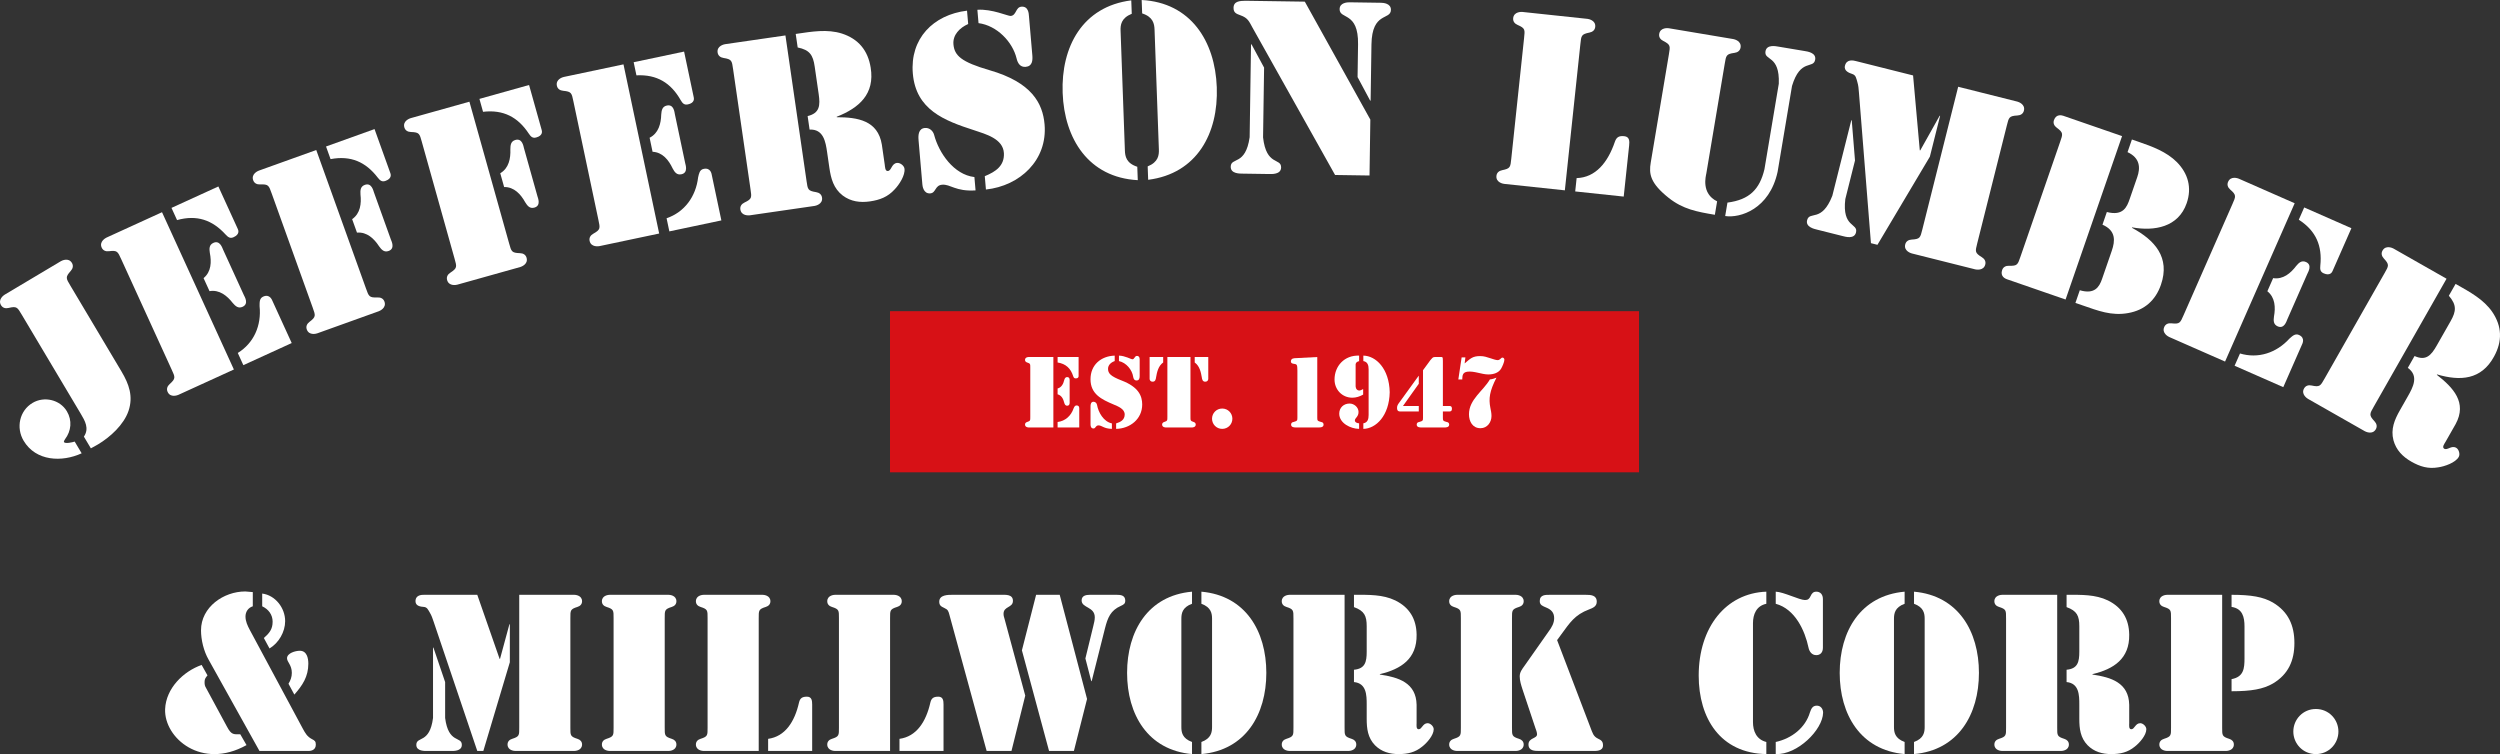
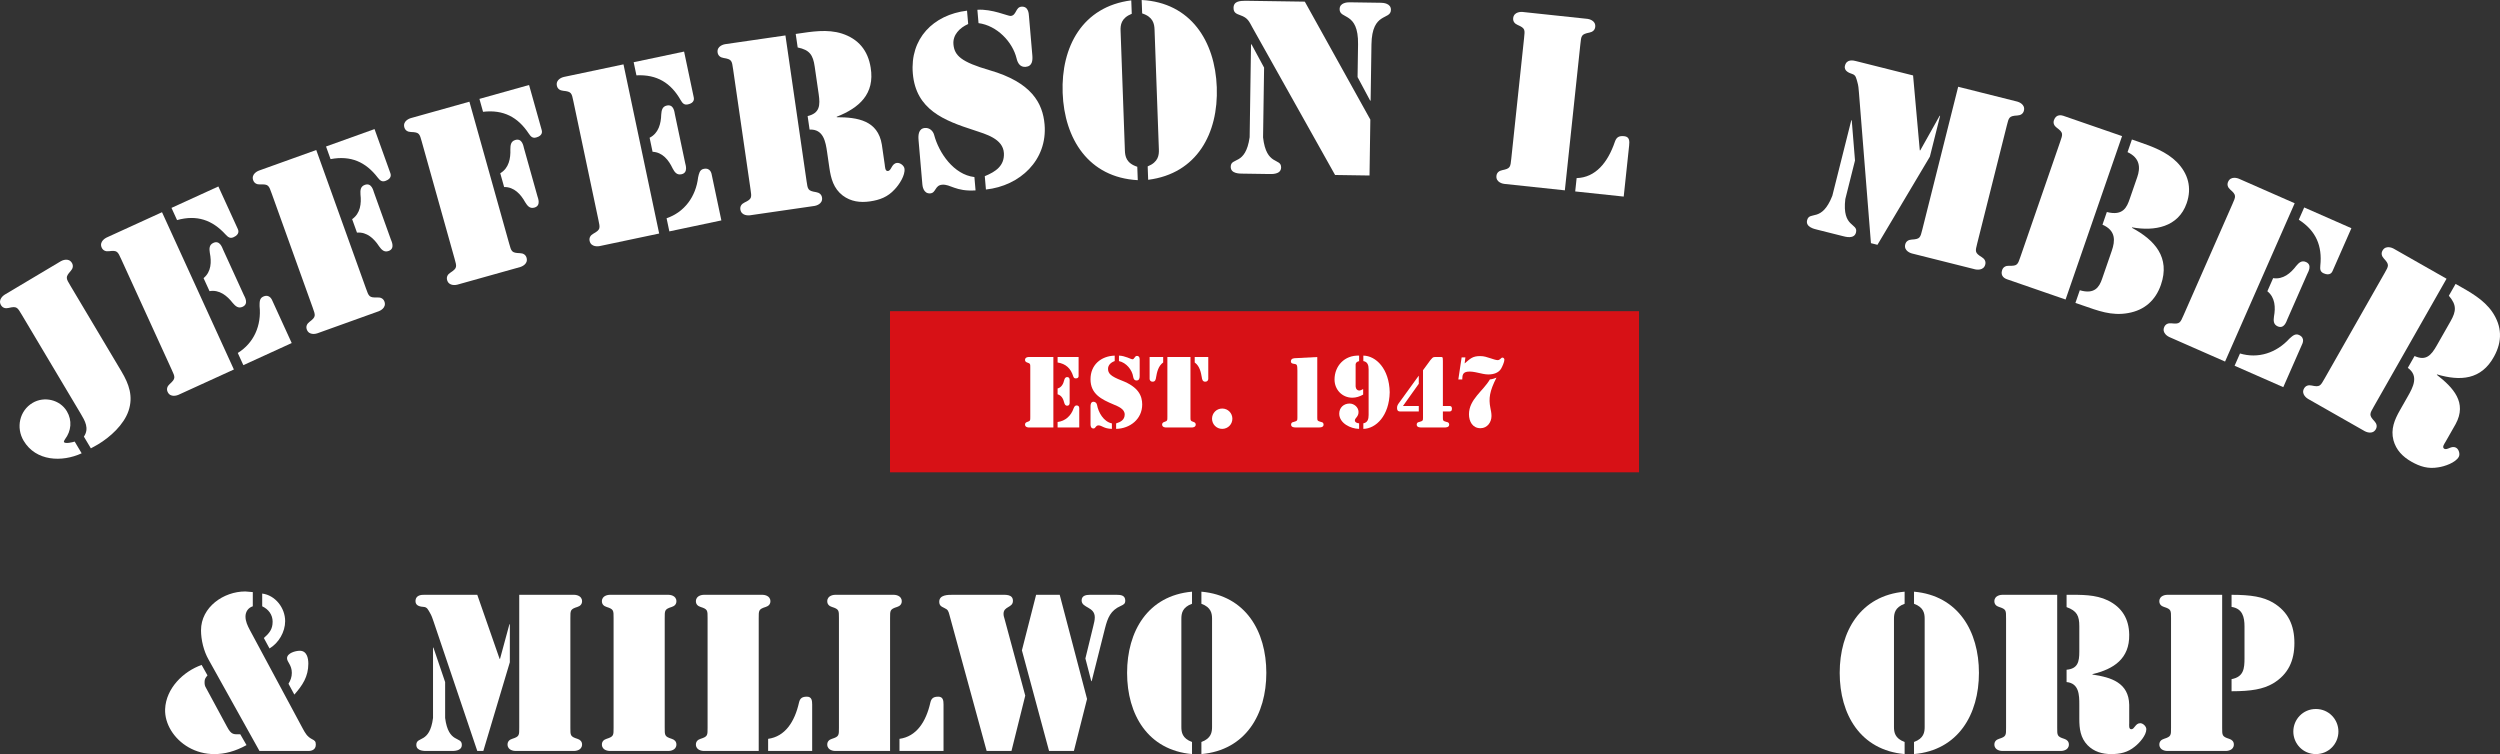
<svg xmlns="http://www.w3.org/2000/svg" id="Layer_2" viewBox="0 0 278.31 83.951">
  <rect x="0" y="0" width="278.31" height="83.951" fill="#333333" stroke="none" />
  <defs>
    <style>.cls-1{fill:#d71116;}.cls-2{fill:#fff;}</style>
  </defs>
  <g id="Layer_1-2">
    <path class="cls-2" d="M23.099,75.187c-.209.256-.325.395-.325.72,0,.302.023.442.162.674l2.324,4.299c.512.976.767.859,1.487.859l.697,1.208c-4.996,2.789-9.18-.79-9.063-3.997.093-2.324,2.021-4.206,4.067-4.927l.65,1.162ZM23.215,73.42c-.534-.93-.837-2.185-.837-3.253,0-2.58,2.51-4.323,4.927-4.323l.837.07v1.581c-.512.163-.813.604-.813,1.139s.232,1.022.465,1.464l5.902,10.992c.279.511.488.906,1.022,1.185.325.163.441.256.441.627,0,.674-.674.697-.79.697h-5.484l-5.67-10.179ZM29.188,66.077c1.464.186,2.556,1.604,2.556,3.068,0,1.208-.72,2.44-1.742,3.044l-.628-1.162c.604-.535.976-.976.976-1.813,0-.79-.464-1.394-1.161-1.719v-1.418ZM32.116,76.116c.232-.372.372-.767.372-1.208,0-.883-.535-1.208-.535-1.627,0-.581.953-.836,1.418-.836.79,0,.953.813.953,1.441,0,1.441-.651,2.417-1.558,3.439l-.65-1.208Z" />
    <path class="cls-2" d="M47.229,66.216h5.903l2.486,7.134h.046l1.046-3.857h.047v4.229l-2.951,9.876h-.674l-4.857-14.385c-.116-.348-.232-.697-.418-.999-.21-.349-.303-.627-.697-.651-.279-.023-.906-.069-.906-.627,0-.72.697-.72.976-.72ZM48.206,72.096h.046l1.302,3.834v3.997c.372,2.905,1.859,1.999,1.859,2.998,0,.72-.953.674-1.209.674h-2.649c-.255,0-1.208.046-1.208-.674,0-1,1.487-.093,1.859-2.998v-7.832ZM57.803,66.216h6.135c.093,0,.86.046.86.72,0,.326-.21.535-.512.627-.813.256-.79.395-.79,1.255v12.178c0,.859-.023.999.79,1.255.302.093.512.302.512.627,0,.674-.768.72-.86.72h-6.576c-.094,0-.86-.046-.86-.72,0-.326.209-.535.512-.627.813-.256.79-.396.79-1.255v-14.78Z" />
    <path class="cls-2" d="M73.999,80.997c0,.859-.023.999.79,1.255.302.093.511.302.511.627,0,.674-.767.72-.859.72h-6.577c-.093,0-.859-.046-.859-.72,0-.326.209-.535.511-.627.813-.256.79-.396.79-1.255v-12.178c0-.86.023-.999-.79-1.255-.302-.093-.511-.302-.511-.627,0-.674.767-.72.859-.72h6.577c.093,0,.859.046.859.72,0,.326-.209.535-.511.627-.813.256-.79.395-.79,1.255v12.178Z" />
    <path class="cls-2" d="M84.465,83.599h-6.136c-.093,0-.859-.046-.859-.72,0-.326.209-.535.511-.627.813-.256.79-.396.79-1.255v-12.178c0-.86.023-.999-.79-1.255-.302-.093-.511-.302-.511-.627,0-.674.767-.72.859-.72h6.577c.093,0,.859.046.859.72,0,.326-.209.535-.511.627-.813.256-.79.395-.79,1.255v14.78ZM85.511,82.251c1.882-.256,2.951-1.883,3.439-4.044.116-.511.395-.65.883-.65.534,0,.581.441.581.883v5.159h-4.903v-1.348Z" />
    <path class="cls-2" d="M99.088,83.599h-6.136c-.093,0-.859-.046-.859-.72,0-.326.209-.535.511-.627.813-.256.79-.396.79-1.255v-12.178c0-.86.023-.999-.79-1.255-.302-.093-.511-.302-.511-.627,0-.674.767-.72.859-.72h6.577c.093,0,.859.046.859.72,0,.326-.209.535-.511.627-.813.256-.79.395-.79,1.255v14.78ZM100.134,82.251c1.882-.256,2.951-1.883,3.439-4.044.116-.511.395-.65.883-.65.534,0,.581.441.581.883v5.159h-4.903v-1.348Z" />
    <path class="cls-2" d="M112.603,83.599h-2.766l-4.137-15.129c-.116-.441-.163-.604-.581-.79-.349-.163-.558-.279-.558-.697,0-.767.953-.767,1.487-.767h5.392c.511,0,1.324-.07,1.324.674,0,.79-1.046.581-1.046,1.441,0,.209.047.349.116.581l2.301,8.529-1.533,6.158ZM117.971,66.216l3.044,11.596-1.464,5.787h-2.766l-3.021-11.201,1.58-6.182h2.626ZM120.83,73.304l.883-3.625c.069-.325.163-.604.163-.953,0-1.208-1.465-1.022-1.465-1.882,0-.535.488-.627.907-.627h2.997c.441,0,.953.046.953.65,0,.349-.186.442-.488.581-1.162.511-1.464,1.325-1.766,2.487l-1.487,5.903-.047-.023-.65-2.51Z" />
    <path class="cls-2" d="M132.699,67.215c-1.092.396-1.185,1.092-1.185,1.673v12.038c0,.581.093,1.278,1.185,1.673v1.348c-4.927-.441-7.227-4.416-7.227-9.04s2.3-8.599,7.227-9.04v1.348ZM133.745,82.6c1.093-.395,1.186-1.092,1.186-1.673v-12.038c0-.581-.093-1.278-1.186-1.673v-1.348c4.927.441,7.228,4.416,7.228,9.04s-2.301,8.599-7.228,9.04v-1.348Z" />
-     <path class="cls-2" d="M143.991,68.819c0-.86.023-.999-.79-1.255-.302-.093-.511-.302-.511-.627,0-.674.767-.72.859-.72h6.136v14.78c0,.859-.023.999.79,1.255.302.093.511.302.511.627,0,.674-.767.72-.859.72h-6.577c-.093,0-.859-.046-.859-.72,0-.326.209-.535.511-.627.813-.256.79-.396.79-1.255v-12.178ZM150.731,66.216h.116c1.51,0,3.091-.046,4.484.627,1.558.767,2.348,2.045,2.371,3.811.046,2.673-1.72,3.834-4.091,4.393v.046c2.068.302,4.044.906,4.091,3.37v2.045c0,.209-.07.674.232.674.371,0,.441-.674.999-.674.302,0,.674.349.674.674,0,.674-.767,1.534-1.278,1.929-.79.65-1.627.836-2.626.836s-1.905-.256-2.626-.976c-.813-.836-.93-1.859-.93-2.951v-1.581c0-1.069-.023-2.37-1.417-2.51v-1.371c1.255-.116,1.417-.883,1.417-2.022v-2.812c0-1.162-.256-1.72-1.417-2.138v-1.371Z" />
-     <path class="cls-2" d="M168.321,80.997c0,.859-.022.999.791,1.255.302.093.511.302.511.627,0,.674-.767.72-.859.72h-6.577c-.093,0-.859-.046-.859-.72,0-.326.209-.535.511-.627.813-.256.79-.396.79-1.255v-12.178c0-.86.023-.999-.79-1.255-.302-.093-.511-.302-.511-.627,0-.674.767-.72.859-.72h6.577c.093,0,.859.046.859.72,0,.326-.209.535-.511.627-.813.256-.791.395-.791,1.255v12.178ZM177.082,81.066c.209.511.278.906.813,1.162.349.163.558.302.558.744,0,.674-.767.627-1.231.627h-5.833c-.535,0-1.232,0-1.232-.72,0-.767.953-.627.953-1.139,0-.186-.116-.534-.186-.697l-1.441-4.323c-.139-.441-.302-.93-.302-1.417s.256-.79.534-1.185l2.696-3.834c.325-.442.604-.906.604-1.464,0-.627-.325-.953-.883-1.185-.372-.163-.721-.255-.721-.72,0-.721.651-.697,1.14-.697h3.974c.558,0,1.231.023,1.231.767,0,.535-.441.697-.859.86-1.604.604-2.139,1.487-3.114,2.812l-.441.604,3.741,9.807Z" />
-     <path class="cls-2" d="M196.635,83.948c-5.113-.093-7.529-3.974-7.529-8.738,0-5.369,3.021-9.18,7.529-9.342v1.348c-1.116.232-1.487,1.186-1.487,2.162v11.015c0,.976.371,1.929,1.487,2.208v1.348ZM197.681,65.868c.859.023,2.648.93,3.253.93.349,0,.488-.14.628-.442.139-.302.302-.488.627-.488.744,0,.744.72.744.836v5.392c0,.116,0,.836-.744.836-.488,0-.767-.395-.859-.836-.396-1.882-1.487-4.299-3.648-4.88v-1.348ZM202.259,78.556c.441,0,.696.372.696.79-.046,1.906-2.858,4.694-5.274,4.602v-1.348c1.789-.395,3.3-1.58,3.811-3.3.14-.395.279-.744.768-.744Z" />
    <path class="cls-2" d="M212.03,67.215c-1.092.396-1.185,1.092-1.185,1.673v12.038c0,.581.093,1.278,1.185,1.673v1.348c-4.927-.441-7.227-4.416-7.227-9.04s2.3-8.599,7.227-9.04v1.348ZM213.076,82.6c1.093-.395,1.186-1.092,1.186-1.673v-12.038c0-.581-.093-1.278-1.186-1.673v-1.348c4.927.441,7.228,4.416,7.228,9.04s-2.301,8.599-7.228,9.04v-1.348Z" />
    <path class="cls-2" d="M223.322,68.819c0-.86.023-.999-.79-1.255-.302-.093-.511-.302-.511-.627,0-.674.767-.72.859-.72h6.136v14.78c0,.859-.023.999.79,1.255.302.093.511.302.511.627,0,.674-.767.72-.859.72h-6.577c-.093,0-.859-.046-.859-.72,0-.326.209-.535.511-.627.813-.256.79-.396.79-1.255v-12.178ZM230.062,66.216h.116c1.51,0,3.091-.046,4.484.627,1.558.767,2.348,2.045,2.371,3.811.046,2.673-1.72,3.834-4.091,4.393v.046c2.068.302,4.044.906,4.091,3.37v2.045c0,.209-.07.674.232.674.371,0,.441-.674.999-.674.302,0,.674.349.674.674,0,.674-.767,1.534-1.278,1.929-.79.65-1.627.836-2.626.836s-1.905-.256-2.626-.976c-.813-.836-.93-1.859-.93-2.951v-1.581c0-1.069-.023-2.37-1.417-2.51v-1.371c1.255-.116,1.417-.883,1.417-2.022v-2.812c0-1.162-.256-1.72-1.417-2.138v-1.371Z" />
    <path class="cls-2" d="M241.687,68.819c0-.86.023-.999-.79-1.255-.302-.093-.511-.302-.511-.627,0-.674.767-.72.859-.72h6.135v14.78c0,.859-.022.999.79,1.255.303.093.512.302.512.627,0,.674-.767.72-.86.72h-6.576c-.093,0-.859-.046-.859-.72,0-.326.209-.535.511-.627.813-.256.79-.396.79-1.255v-12.178ZM248.426,66.216c2.208,0,3.51.232,4.602.86,1.72,1.022,2.394,2.556,2.394,4.508s-.674,3.486-2.394,4.508c-1.092.627-2.394.86-4.602.86v-1.348c1.371-.256,1.441-1.208,1.441-2.347v-3.509c0-1.046-.21-1.999-1.441-2.185v-1.348Z" />
    <path class="cls-2" d="M257.812,83.948c-1.44,0-2.51-1.162-2.51-2.51s1.069-2.51,2.51-2.51,2.51,1.162,2.51,2.51-1.069,2.51-2.51,2.51Z" />
    <path class="cls-2" d="M13.537,41.377c.829,1.393,1.311,2.754.771,4.362-.521,1.539-2.035,2.92-3.405,3.736l-.787.438-.777-1.304c.625-.912.111-1.774-.349-2.548l-6.571-11.033c-.487-.818-.544-.964-1.463-.746-.34.083-.658.002-.842-.308-.382-.641.321-1.12.409-1.172l6.258-3.728c.088-.052.844-.442,1.226.198.185.31.104.627-.131.887-.629.704-.527.824-.04,1.642l5.702,9.574ZM9.093,50.463c-2.21,1.017-5.104.884-6.461-1.394-.869-1.459-.466-3.347.993-4.216,1.282-.764,3.042-.374,3.819.93.605,1.018.496,2.191-.209,3.12-.031.049-.155.242-.116.309.132.221.972.021,1.196-.054l.777,1.305Z" />
    <path class="cls-2" d="M11.857,26.448l6.18-2.824,8,17.509-6.179,2.823c-.094.043-.888.35-1.198-.33-.149-.327-.035-.634.227-.867.701-.632.614-.762.218-1.627l-5.604-12.266c-.396-.866-.437-1.018-1.373-.9-.348.046-.654-.069-.805-.396-.31-.679.441-1.079.535-1.121ZM19.089,23.143l5.22-2.385,2.172,4.751c.053.117.233.572-.47.894-.397.182-.621,0-.899-.296-1.475-1.618-3.192-2.22-5.402-1.606l-.62-1.357ZM22.662,30.961c.866-.707.894-1.823.697-2.809-.064-.452-.095-.891.396-1.115.726-.331.993.564,1.079.752l2.311,5.056c.086.188.588.977-.138,1.309-.492.225-.804-.086-1.103-.431-.617-.793-1.479-1.503-2.579-1.311l-.664-1.451ZM26.47,39.294c1.789-1.101,2.651-3.052,2.428-5.213.004-.426-.027-.864.395-1.058.749-.342.999.393,1.042.486l2.14,4.681-5.384,2.461-.62-1.357Z" />
    <path class="cls-2" d="M30.247,21.543c-.321-.896-.35-1.05-1.293-1.012-.35.016-.646-.124-.768-.463-.252-.702.529-1.037.626-1.072l6.394-2.296,5.531,15.4c.322.896.35,1.051,1.293,1.013.35-.017.646.123.768.462.253.702-.529,1.038-.626,1.072l-6.854,2.462c-.097.035-.913.273-1.165-.429-.122-.339.018-.636.298-.846.752-.57.676-.707.354-1.604l-4.558-12.688ZM36.295,16.309l5.399-1.939,1.766,4.916c.044.121.185.59-.542.851-.411.147-.619-.051-.871-.371-1.334-1.735-2.995-2.479-5.248-2.052l-.504-1.404ZM39.2,24.396c.922-.632,1.043-1.741.93-2.74-.026-.455-.021-.895.488-1.077.751-.27.942.646,1.013.84l1.878,5.23c.07.193.504,1.021-.246,1.291-.509.183-.794-.152-1.062-.521-.548-.842-1.348-1.621-2.46-1.522l-.54-1.501Z" />
    <path class="cls-2" d="M46.963,15.798c-.257-.917-.273-1.073-1.217-1.103-.351-.009-.636-.169-.733-.517-.201-.718.603-.997.702-1.024l6.542-1.833,4.416,15.76c.257.917.273,1.073,1.217,1.103.35.009.636.169.732.517.202.719-.603.997-.701,1.024l-7.013,1.965c-.1.028-.931.208-1.133-.511-.097-.348.063-.633.358-.822.791-.516.725-.657.468-1.574l-3.639-12.984ZM53.373,11.009l5.525-1.548,1.41,5.03c.034.124.142.602-.602.81-.422.118-.615-.095-.843-.432-1.207-1.827-2.811-2.688-5.089-2.423l-.402-1.438ZM55.691,19.285c.965-.563,1.165-1.662,1.124-2.666.006-.456.043-.895.563-1.04.769-.216.895.711.95.909l1.5,5.353c.055.198.429,1.056-.339,1.271-.521.146-.78-.209-1.022-.596-.487-.879-1.229-1.714-2.346-1.695l-.431-1.536Z" />
    <path class="cls-2" d="M62.763,8.567l6.646-1.402,3.972,18.832-6.646,1.402c-.101.021-.942.146-1.097-.584-.074-.353.104-.627.411-.797.822-.463.766-.608.569-1.54l-2.783-13.192c-.196-.932-.203-1.088-1.143-1.18-.349-.031-.623-.21-.697-.562-.153-.73.666-.956.768-.977ZM70.542,6.926l5.614-1.184,1.078,5.11c.026.126.103.61-.653.77-.428.09-.606-.136-.812-.486-1.084-1.901-2.629-2.864-4.919-2.749l-.308-1.461ZM72.316,15.335c.999-.5,1.271-1.582,1.295-2.587.036-.455.102-.89.631-1.001.78-.164.846.769.888.97l1.147,5.438c.042.201.359,1.081-.421,1.246-.529.111-.765-.26-.981-.661-.428-.909-1.113-1.79-2.229-1.844l-.329-1.562ZM74.207,24.298c1.986-.682,3.255-2.396,3.51-4.553.097-.415.163-.85.616-.945.806-.17.89.602.91.702l1.062,5.035-5.791,1.222-.308-1.461Z" />
    <path class="cls-2" d="M81.611,7.702c-.137-.942-.133-1.099-1.064-1.249-.347-.055-.608-.25-.66-.606-.107-.739.726-.912.827-.927l6.724-.975,2.349,16.197c.137.942.133,1.099,1.065,1.249.346.055.608.25.66.606.106.739-.727.912-.828.927l-7.207,1.045c-.103.015-.95.086-1.057-.653-.052-.356.144-.619.46-.769.851-.409.804-.559.667-1.501l-1.936-13.345ZM88.583,3.779l.127-.019c1.655-.24,3.38-.542,5.015-.025,1.828.594,2.897,1.868,3.203,3.8.476,2.922-1.275,4.476-3.784,5.464l.008.051c2.314.002,4.575.351,5.018,3.043l.324,2.241c.033.229.031.749.362.701.407-.059.377-.809.988-.897.331-.048.794.275.846.632.106.738-.597,1.803-1.095,2.316-.763.839-1.649,1.176-2.745,1.334-1.095.159-2.129.023-3.032-.652-1.024-.787-1.314-1.89-1.488-3.086l-.251-1.732c-.17-1.171-.401-2.594-1.952-2.524l-.218-1.503c1.356-.327,1.413-1.193,1.232-2.44l-.447-3.082c-.185-1.273-.553-1.844-1.893-2.117l-.218-1.503Z" />
    <path class="cls-2" d="M107.78,2.674c-.945.418-1.729,1.208-1.639,2.26.108,1.256.867,1.965,4.02,2.881,4.688,1.352,5.921,3.673,6.125,6.031.343,3.974-2.741,6.848-6.528,7.252l-.128-1.486c1.197-.491,2.199-1.146,2.129-2.56-.088-1.62-2.042-2.122-3.319-2.555-3.348-1.08-6.473-2.282-6.82-6.307-.336-3.896,2.275-6.55,6.033-7.003l.128,1.486ZM102.256,15.573c-.047-.538-.006-1.265.712-1.327.513-.044.906.335,1.021.765.535,2.02,2.19,4.434,4.486,4.7l.128,1.486c-2.234.142-2.799-.714-3.722-.634-.82.07-.671.91-1.312.965-.795.069-.877-.88-.888-1.008l-.427-4.947ZM114.922,6.138c.052.59.004,1.24-.739,1.304-.615.054-.888-.414-1.009-.92-.446-1.873-2.204-3.684-4.241-3.947l-.128-1.486c1.617-.114,3.419.712,3.701.688.666-.058.535-.976,1.202-1.033.794-.068.818.808.836,1.013l.378,4.383Z" />
    <path class="cls-2" d="M125.992,1.534c-1.193.481-1.269,1.257-1.245,1.899l.481,13.326c.023.644.154,1.412,1.379,1.806l.055,1.492c-5.472-.292-8.178-4.599-8.363-9.719-.186-5.119,2.202-9.61,7.639-10.297l.055,1.492ZM127.765,18.523c1.193-.481,1.269-1.257,1.245-1.9l-.482-13.326c-.023-.643-.154-1.411-1.379-1.805l-.054-1.492c5.472.292,8.178,4.599,8.362,9.718.186,5.12-2.202,9.611-7.639,10.298l-.054-1.492Z" />
    <path class="cls-2" d="M139.27,4.932h.052l1.402,2.595-.115,7.77c.364,3.222,2.025,2.242,2.009,3.349-.012.798-1.065.73-1.349.727l-2.933-.044c-.283-.004-1.339.032-1.327-.766.017-1.106,1.648-.078,2.107-3.288l.153-10.342ZM152.552,13.312l-.092,6.226-3.834-.058-9.175-16.372c-.4-.727-.523-1.114-1.368-1.41-.436-.161-.769-.269-.76-.835.012-.771.783-.76,1.323-.777l6.612.098,7.293,13.129ZM151.184,4.928c.055-3.679-2.069-2.732-2.052-3.916.011-.72.86-.759,1.117-.755l3.499.052c.258.004,1.105.067,1.095.788-.018,1.184-2.112.175-2.167,3.854l-.093,6.251h-.051l-1.402-2.62.054-3.653Z" />
    <path class="cls-2" d="M174.207,21.189l-6.755-.718c-.103-.011-.941-.151-.863-.894.038-.358.293-.563.637-.631.926-.187.916-.343,1.017-1.289l1.423-13.409c.101-.946.143-1.098-.723-1.474-.322-.138-.528-.393-.49-.751.079-.742.929-.704,1.031-.693l7.242.77c.102.011.94.151.862.894-.038.358-.293.563-.637.631-.925.187-.916.343-1.017,1.289l-1.728,16.275ZM175.517,19.827c2.103-.062,3.47-1.728,4.26-4.051.188-.549.511-.67,1.048-.613.589.062.589.555.537,1.041l-.604,5.681-5.399-.573.158-1.484Z" />
-     <path class="cls-2" d="M190.905,23.911c-2.005-.337-3.548-.622-5.138-1.88-2.07-1.651-2.213-2.667-2-3.936l2.018-12.028c.157-.938.208-1.087-.633-1.515-.312-.157-.503-.424-.443-.779.123-.735.97-.646,1.071-.629l7.181,1.205c.102.017.931.208.807.944-.06.354-.326.545-.673.591-.935.13-.936.287-1.093,1.226l-2.048,12.206c-.042.254-.607,2.22,1.202,3.098l-.251,1.497ZM198.023,9.321c.126-3.24-1.664-2.523-1.481-3.614.133-.787,1.164-.562,1.443-.515l2.893.485c.279.047,1.328.171,1.196.957-.183,1.091-1.641-.171-2.579,2.933l-1.605,9.566c-.905,4.153-4.18,5.169-5.834,4.918l.251-1.497c2.454-.319,3.589-1.485,4.12-3.718l1.597-9.516Z" />
    <path class="cls-2" d="M206.093,13.384l.05.013.363,4.47-1.078,4.294c-.385,3.221,1.457,2.648,1.188,3.722-.194.774-1.205.467-1.479.398l-2.846-.715c-.275-.069-1.312-.276-1.116-1.051.27-1.073,1.622.302,2.806-2.718l2.113-8.413ZM206.631,6.805l6.341,1.593.746,8.335.05.013,2.164-3.862.05.013-1.141,4.544-5.836,9.812-.724-.182-1.336-16.763c-.03-.406-.062-.812-.18-1.187-.131-.431-.155-.756-.573-.888-.293-.1-.955-.319-.804-.918.194-.774.942-.586,1.242-.511ZM217.99,9.658l6.591,1.655c.1.025.911.282.729,1.006-.087.35-.368.519-.718.536-.943.056-.956.212-1.188,1.135l-3.286,13.081c-.232.924-.295,1.067.51,1.562.3.182.468.462.38.812-.182.725-1.019.567-1.118.542l-7.064-1.774c-.1-.025-.911-.282-.729-1.006.088-.35.369-.518.719-.536.942-.056.955-.211,1.188-1.135l3.988-15.877Z" />
    <path class="cls-2" d="M229.949,33.344l-6.543-2.262c-.17-.059-.762-.317-.518-1.023.117-.34.412-.483.762-.472.944.027.97-.127,1.281-1.027l4.405-12.745c.312-.899.386-1.037-.373-1.6-.282-.206-.426-.501-.308-.841.244-.706.868-.544,1.039-.485l6.543,2.262-6.289,18.193ZM237.332,15.528l.754.261c1.532.53,3.081,1.093,4.256,2.261,1.248,1.275,1.687,2.843,1.089,4.57-.925,2.675-3.591,3.142-6.076,2.691l-.017.049c2.548,1.371,4.276,3.303,3.226,6.343-.597,1.727-1.822,2.828-3.648,3.149-1.859.338-3.366-.265-5.094-.861l-.778-.27.488-1.41c1.654.49,2.169-.367,2.472-1.242l1.084-3.138c.387-1.119.481-2.258-1.033-2.917l.487-1.411c1.826.468,2.236-.561,2.547-1.461l.841-2.433c.354-1.021.325-2.12-1.084-2.771l.487-1.411Z" />
    <path class="cls-2" d="M249.233,19.892l6.22,2.735-7.75,17.623-6.22-2.735c-.094-.042-.851-.431-.55-1.114.145-.329.45-.448.798-.408.938.104.977-.048,1.36-.92l5.429-12.345c.384-.872.47-1.003-.241-1.625-.265-.229-.384-.534-.238-.863.3-.684,1.099-.389,1.192-.348ZM249.364,39.35c2.012.604,4.043-.05,5.508-1.655.32-.28.627-.596,1.052-.409.754.332.372,1.008.33,1.102l-2.071,4.712-5.419-2.383.601-1.366ZM253.052,30.962c1.104.177,1.955-.546,2.562-1.348.294-.349.601-.663,1.096-.446.73.321.239,1.118.156,1.307l-2.238,5.089c-.082.188-.338,1.088-1.068.767-.494-.217-.47-.656-.411-1.108.182-.988.138-2.104-.738-2.799l.643-1.461ZM256.513,23.094l5.254,2.311-2.104,4.782c-.052.118-.272.555-.979.244-.4-.176-.414-.464-.377-.869.227-2.178-.467-3.86-2.396-5.102l.602-1.366Z" />
    <path class="cls-2" d="M265.453,30.419c.471-.827.569-.949-.073-1.641-.24-.255-.327-.57-.148-.884.369-.648,1.133-.273,1.222-.223l5.905,3.359-8.093,14.228c-.472.827-.57.949.073,1.641.239.255.326.57.148.884-.369.648-1.133.273-1.223.223l-6.33-3.602c-.09-.051-.803-.516-.434-1.164.179-.313.494-.4.836-.324.923.199.977.053,1.448-.775l6.668-11.722ZM273.365,31.604l.112.063c1.454.827,3,1.647,3.974,3.06,1.079,1.591,1.14,3.254.194,4.967-1.419,2.599-3.755,2.749-6.342,1.988l-.025.045c1.825,1.423,3.396,3.087,2.092,5.483l-1.12,1.968c-.114.202-.437.611-.146.776.358.204.794-.407,1.331-.102.291.166.458.705.279,1.018-.369.649-1.578,1.057-2.286,1.157-1.117.193-2.024-.086-2.986-.633s-1.694-1.29-1.993-2.378c-.324-1.25.123-2.298.722-3.35l.865-1.521c.586-1.028,1.275-2.294.01-3.191l.751-1.32c1.271.575,1.848-.073,2.472-1.17l1.54-2.706c.636-1.119.695-1.796-.194-2.835l.751-1.319Z" />
    <rect class="cls-1" x="99.079" y="34.643" width="83.385" height="17.936" />
    <path class="cls-2" d="M114.497,39.745h2.768v7.841h-2.768c-.042,0-.388-.021-.388-.325,0-.146.095-.241.23-.283.367-.115.356-.178.356-.566v-5.493c0-.388.011-.451-.356-.566-.136-.042-.23-.137-.23-.283,0-.304.346-.325.388-.325ZM117.736,39.745h2.338v2.128c0,.052-.011.251-.325.251-.178,0-.23-.105-.283-.262-.272-.849-.807-1.363-1.729-1.509v-.608ZM117.736,43.247c.44-.115.64-.524.734-.922.052-.178.115-.346.335-.346.325,0,.272.377.272.461v2.264c0,.084.053.461-.272.461-.22,0-.283-.168-.335-.346-.095-.398-.294-.807-.734-.922v-.65ZM117.736,46.979c.85-.105,1.499-.682,1.782-1.52.073-.157.137-.325.325-.325.335,0,.304.314.304.356v2.097h-2.411v-.608Z" />
    <path class="cls-2" d="M124.095,40.196c-.398.136-.744.43-.744.859,0,.514.283.828,1.53,1.311,1.855.712,2.274,1.698,2.274,2.663,0,1.625-1.352,2.684-2.903,2.715v-.608c.503-.157.933-.388.954-.964.021-.661-.755-.933-1.258-1.153-1.321-.556-2.548-1.153-2.548-2.799,0-1.593,1.153-2.579,2.694-2.631v.608ZM121.401,45.238c0-.22.042-.514.336-.514.209,0,.356.168.388.346.146.839.733,1.876,1.656,2.065v.608c-.912-.021-1.111-.388-1.488-.388-.336,0-.305.346-.566.346-.325,0-.325-.388-.325-.44v-2.023ZM126.873,41.853c0,.241-.041.503-.346.503-.251,0-.346-.199-.377-.409-.115-.776-.766-1.573-1.583-1.75v-.608c.66.011,1.362.409,1.478.409.273,0,.252-.377.524-.377.325,0,.304.356.304.44v1.793Z" />
    <path class="cls-2" d="M127.979,39.745h1.51v.608c-.545.388-.692,1.08-.786,1.635-.031.23-.084.503-.378.503-.314,0-.346-.262-.346-.304v-2.443ZM129.96,39.745h2.568v6.667c0,.388-.011.451.356.566.136.042.23.136.23.283,0,.304-.346.325-.388.325h-2.967c-.042,0-.388-.021-.388-.325,0-.146.094-.241.23-.283.367-.115.356-.178.356-.566v-6.667ZM134.51,42.188c0,.042-.032.304-.347.304-.293,0-.346-.272-.377-.503-.095-.556-.241-1.248-.786-1.635v-.608h1.51v2.443Z" />
    <path class="cls-2" d="M136.061,47.744c-.65,0-1.133-.524-1.133-1.132s.482-1.132,1.133-1.132,1.132.524,1.132,1.132-.482,1.132-1.132,1.132Z" />
    <path class="cls-2" d="M146.644,46.517c0,.304.021.346.43.461.168.021.272.115.272.293,0,.325-.409.314-.503.314h-2.61c-.095,0-.503.01-.503-.314,0-.178.104-.272.272-.293.408-.115.43-.157.43-.461v-5.273c0-.66-.073-.692-.336-.733-.178-.021-.388-.053-.388-.283,0-.367.409-.346.514-.356l2.422-.126v6.772Z" />
    <path class="cls-2" d="M151.751,43.928c-.377.21-.775.346-1.205.346-1.133,0-1.981-.901-1.981-2.023,0-1.499,1.101-2.725,2.736-2.663v.619c-.367.073-.388.314-.388.367v2.411c0,.053.01.451.388.493.146,0,.324-.094.45-.167v.618ZM151.301,47.744c-.943-.01-2.212-.629-2.212-1.698,0-.671.503-1.122,1.153-1.122.503,0,.985.409.995.922.011.566-.408.671-.408.964,0,.21.282.314.472.314v.619ZM151.773,39.588c1.394.021,2.883,1.447,2.935,4.078-.052,2.631-1.541,4.057-2.935,4.078v-.619c.482-.083.587-.472.587-.922v-5.084c0-.451-.104-.839-.587-.922v-.608Z" />
    <path class="cls-2" d="M157.945,45.804h-2.086c-.104,0-.335,0-.335-.398,0-.241.094-.377.23-.566l2.17-2.998h.021v.881l-1.761,2.474h1.761v.608ZM158.416,41.213l.828-1.132c.179-.199.252-.335.472-.335h.588c.282,0,.324-.062.324.44v5.011h.734c.084,0,.272,0,.272.304s-.188.304-.272.304h-.734v.713c0,.304.021.346.43.461.168.021.272.115.272.293,0,.325-.408.314-.503.314h-2.61c-.094,0-.503.01-.503-.314,0-.178.104-.272.272-.293.409-.115.43-.157.43-.461v-5.304Z" />
    <path class="cls-2" d="M163.05,40.458c.619-.514.85-.817,1.72-.817.461,0,.744.115,1.185.251.178.063.587.199.755.199.167,0,.24-.063.355-.168.063-.052.105-.115.189-.115.136,0,.22.115.22.241,0,.251-.241.786-.367.996-.262.44-.796.64-1.425.64-.734,0-1.594-.409-2.338-.304-.493.073-.545.388-.556.775v.084h-.44l.367-2.453h.419l-.084.671ZM165.86,42.24c.252-.021.503-.105.733-.199-.775,1.52-.88,2.317-.681,3.354.062.325.126.577.126.922,0,.671-.451,1.353-1.227,1.353-.881,0-1.279-.755-1.279-1.552,0-1.656,1.572-2.579,2.327-3.878Z" />
  </g>
</svg>